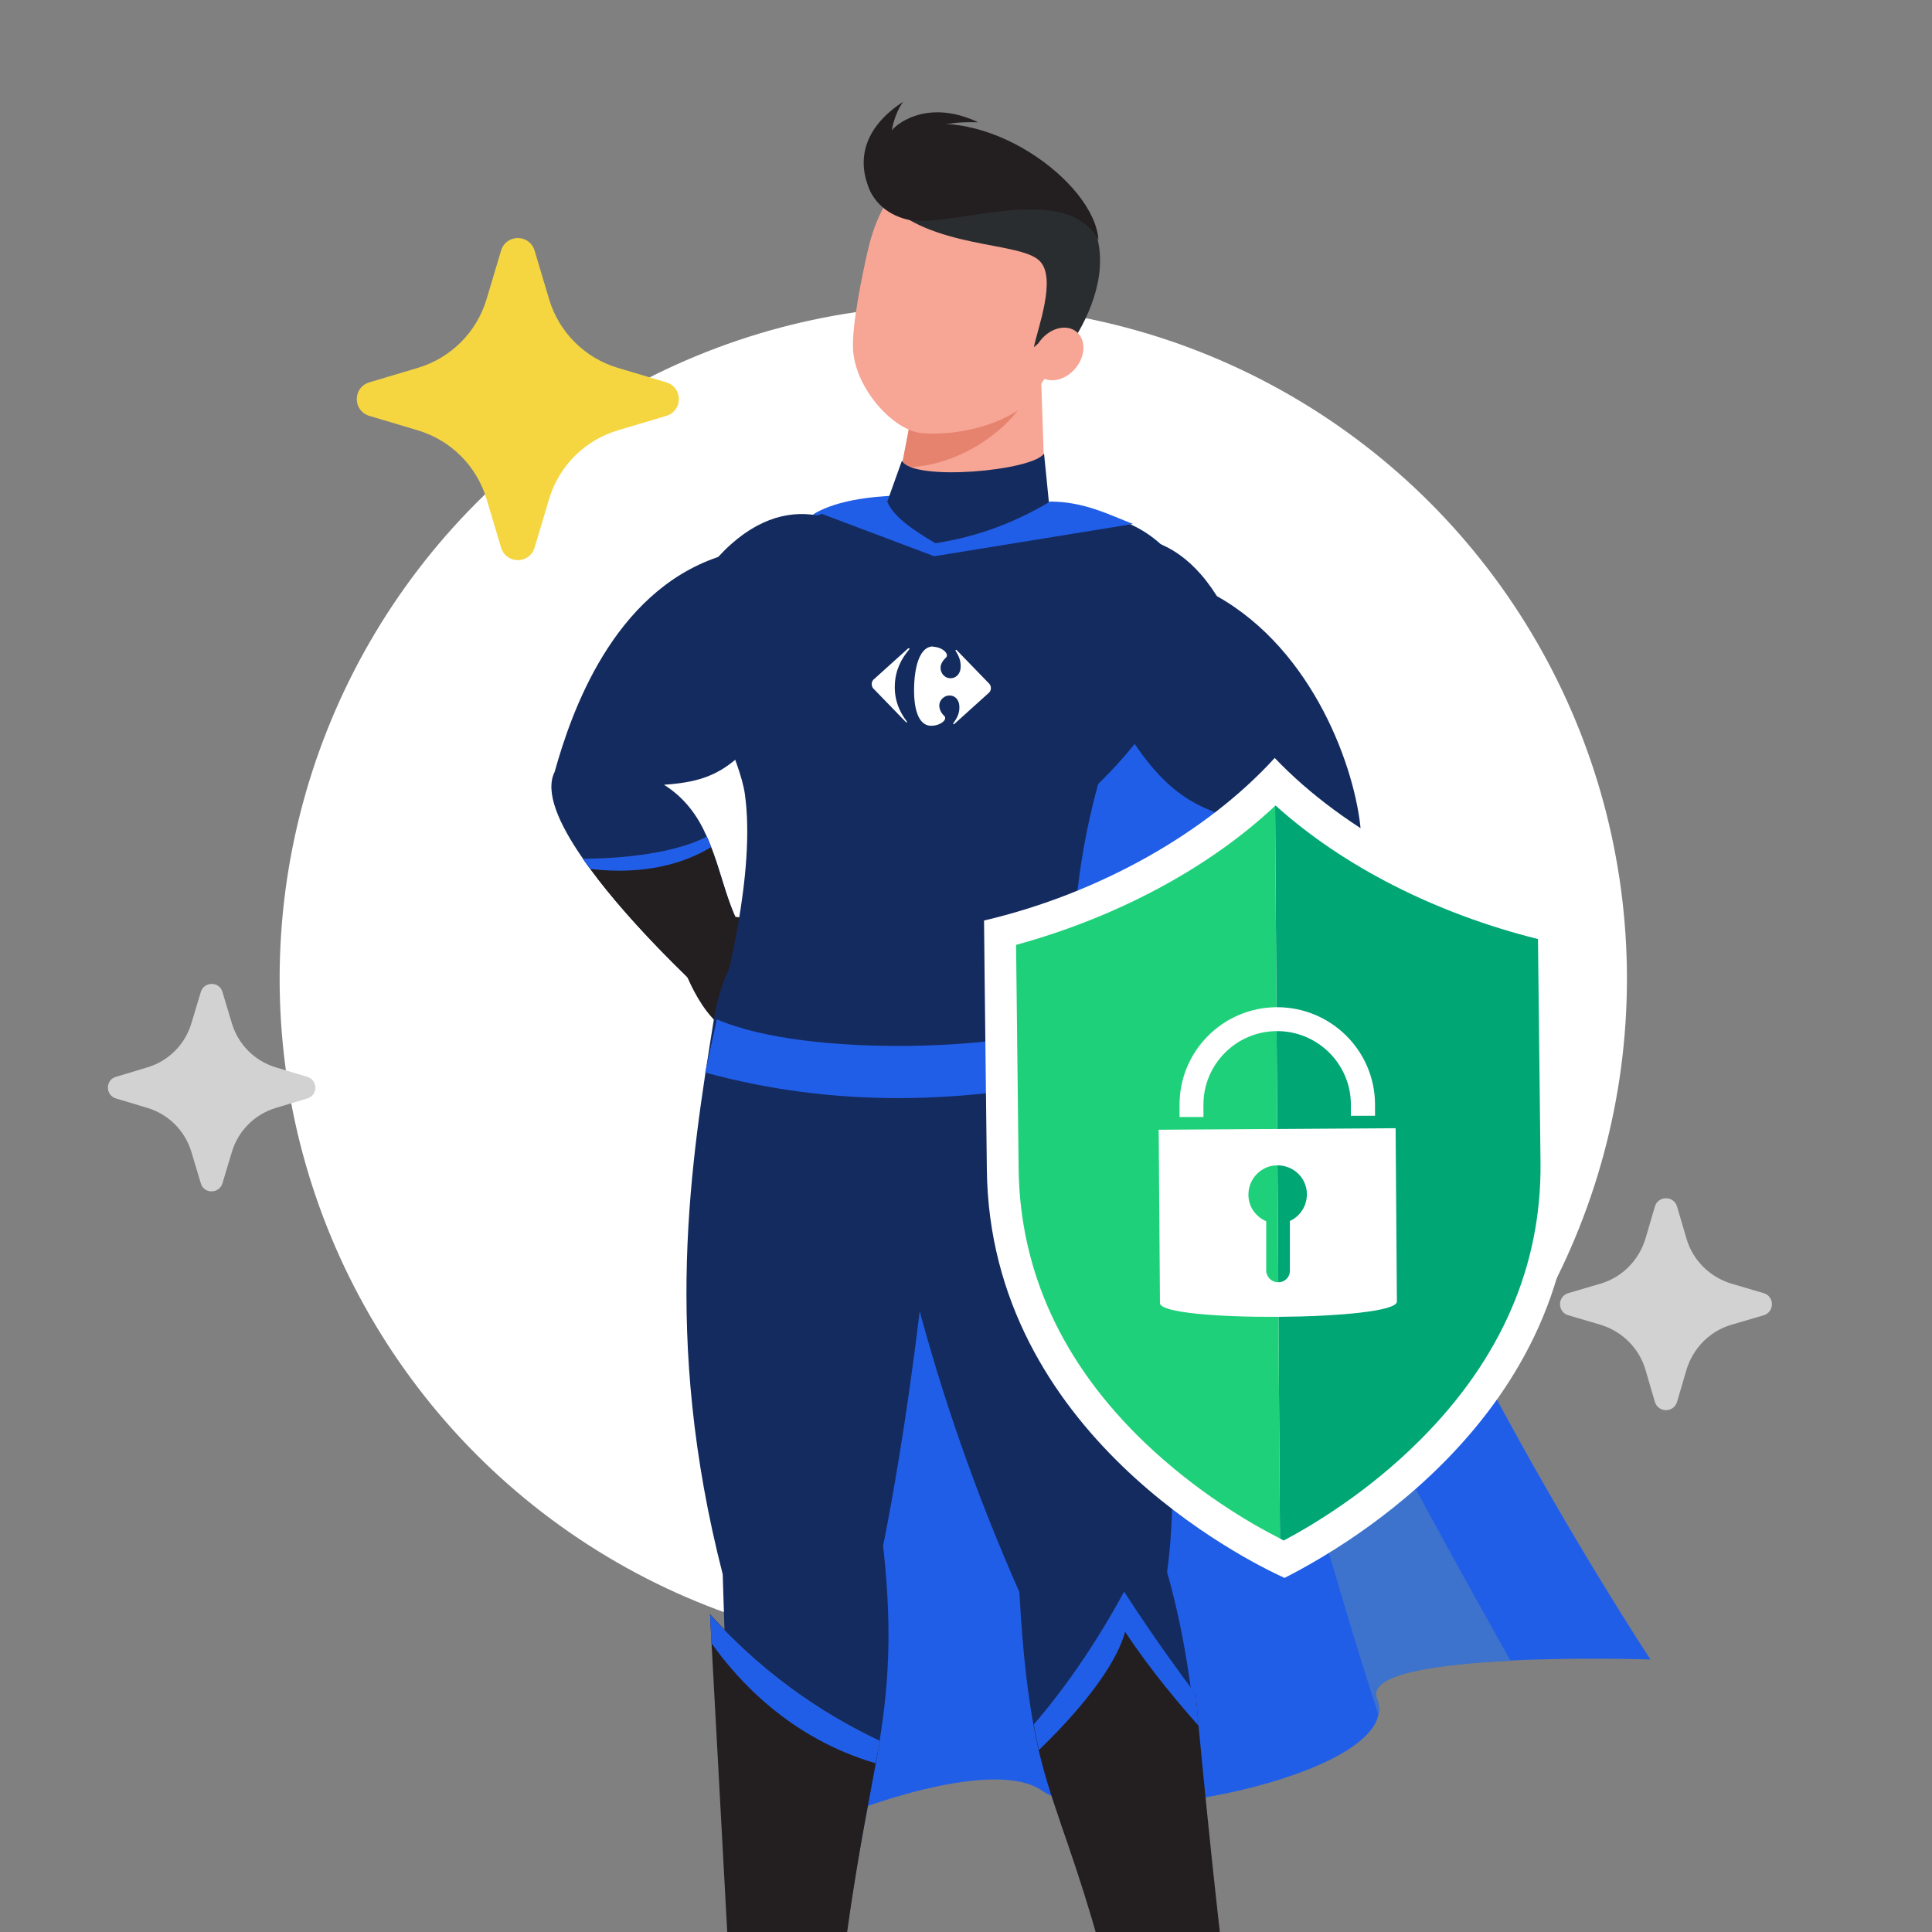
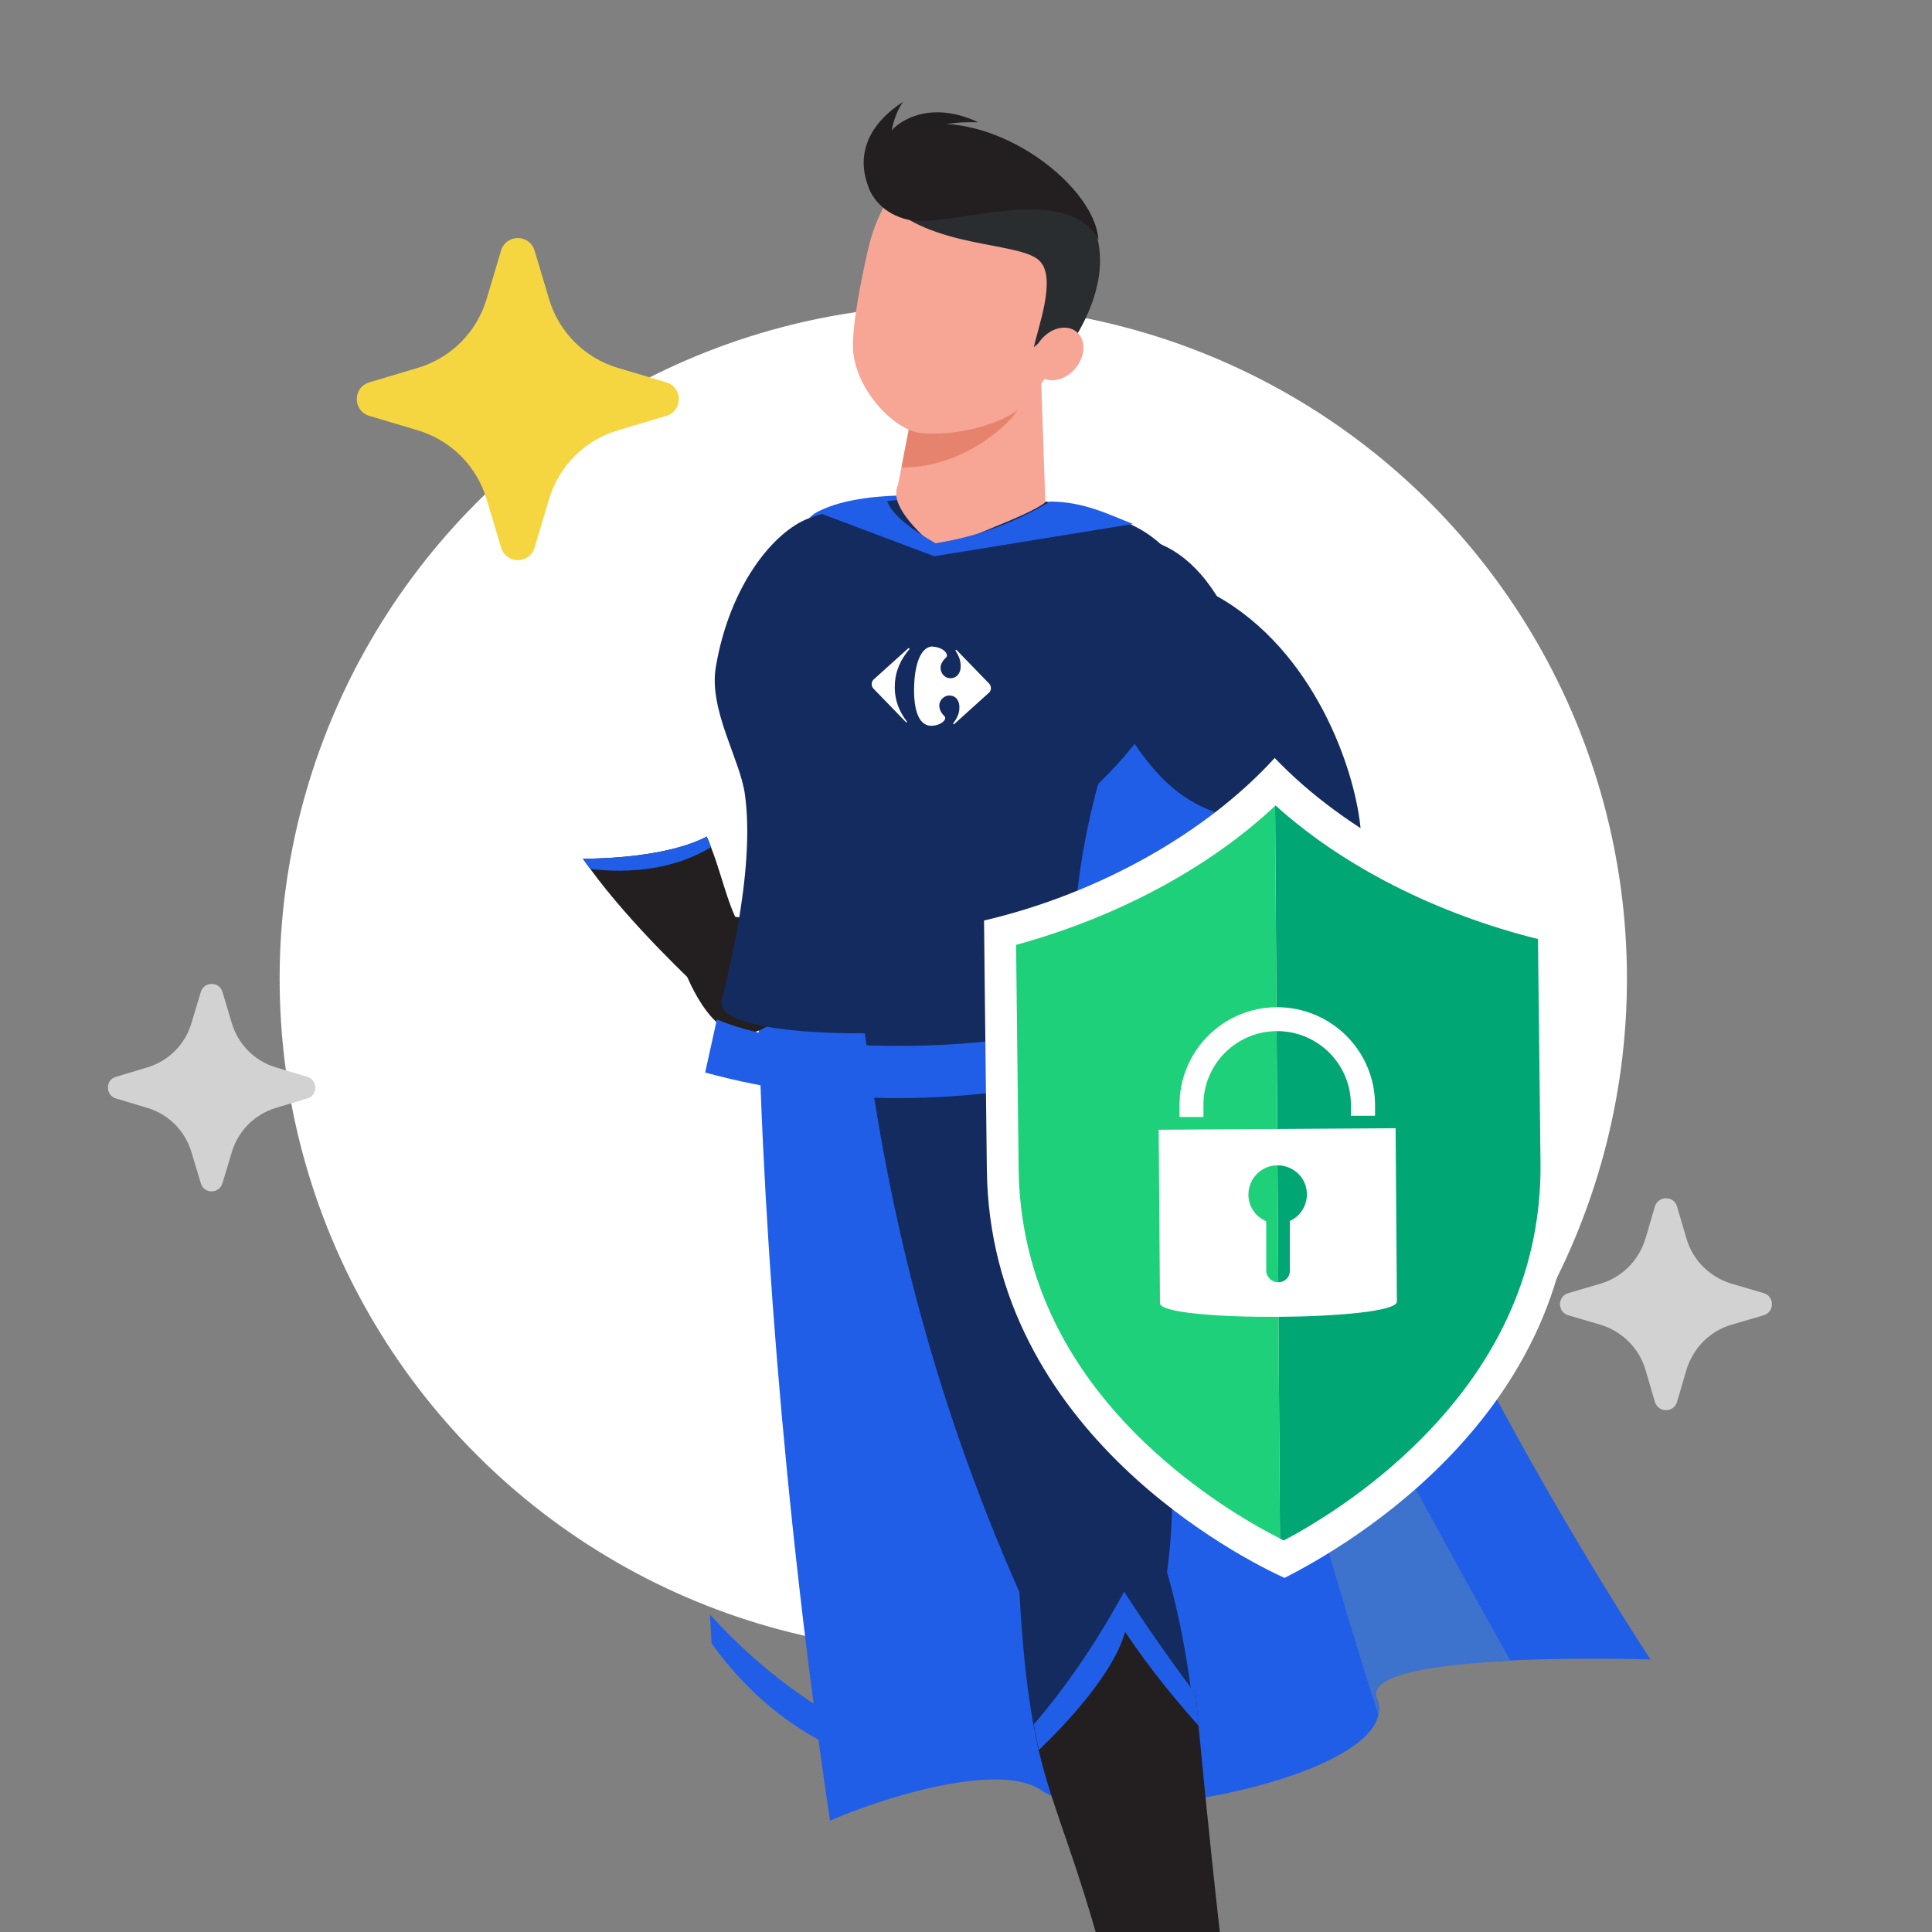
<svg xmlns="http://www.w3.org/2000/svg" width="76" height="76" viewBox="0 0 76 76" fill="none">
  <rect x="0" y="0" width="76" height="76" fill="#808080" stroke="none" />
  <g id="Rating" clip-path="url(#clip0_1094_2483)">
    <circle id="Text input" cx="37.5" cy="38.5" r="26.5" fill="white" />
    <path id="Vector" d="M8.75 39.02L9.12 40.25C9.37 41.09 10.02 41.74 10.86 41.99L12.09 42.36C12.51 42.49 12.51 43.09 12.09 43.21L10.86 43.58C10.02 43.83 9.37 44.48 9.12 45.32L8.75 46.55C8.62 46.97 8.02 46.97 7.9 46.55L7.53 45.32C7.28 44.48 6.63 43.83 5.79 43.58L4.56 43.21C4.14 43.08 4.14 42.48 4.56 42.36L5.79 41.99C6.63 41.74 7.28 41.09 7.53 40.25L7.9 39.02C8.03 38.6 8.63 38.6 8.75 39.02Z" fill="#D2D2D2" />
    <path id="Vector_2" d="M21.03 9.86L21.6 11.77C21.99 13.07 23 14.08 24.3 14.47L26.21 15.04C26.87 15.24 26.87 16.16 26.21 16.36L24.3 16.93C23 17.32 21.99 18.33 21.6 19.63L21.03 21.54C20.83 22.2 19.91 22.2 19.71 21.54L19.14 19.63C18.75 18.33 17.74 17.32 16.44 16.93L14.53 16.36C13.87 16.16 13.87 15.24 14.53 15.04L16.44 14.47C17.74 14.08 18.75 13.07 19.14 11.77L19.71 9.86C19.91 9.2 20.83 9.2 21.03 9.86Z" fill="#F5D641" />
    <path id="Vector_3" d="M65.97 47.459L66.34 48.719C66.59 49.579 67.26 50.239 68.12 50.499L69.38 50.869C69.81 50.999 69.81 51.609 69.38 51.739L68.12 52.109C67.26 52.359 66.6 53.029 66.34 53.889L65.97 55.149C65.84 55.579 65.23 55.579 65.1 55.149L64.73 53.889C64.48 53.029 63.81 52.369 62.95 52.109L61.69 51.739C61.26 51.609 61.26 50.999 61.69 50.869L62.95 50.499C63.81 50.249 64.47 49.579 64.73 48.719L65.1 47.459C65.23 47.029 65.84 47.029 65.97 47.459Z" fill="#D2D2D2" />
    <path id="Vector_4" d="M64.93 65.28C64.93 65.28 62.15 65.19 59.41 65.32C56.57 65.46 53.76 65.83 54.16 66.82C54.25 67.04 54.27 67.25 54.22 67.47C53.65 70.09 43.28 72.06 40.99 70.44C39.28 69.24 34.57 70.78 32.65 71.62C28.98 47.03 28.87 21.89 32.13 20.15C35.38 18.41 44.4 20.62 44.4 20.62C44.4 20.62 48.97 21.83 50.83 34.33C52.7 46.82 64.94 65.3 64.94 65.3L64.93 65.28Z" fill="#215EE7" />
    <path id="Vector_5" d="M54.17 66.821C54.26 67.041 54.28 67.251 54.23 67.471C51.42 58.901 44.8 34.401 47.2 41.081C49.5 47.521 56.74 60.561 59.42 65.331C56.58 65.471 53.77 65.841 54.17 66.831V66.821Z" fill="#3D73CC" />
    <g id="Vertical container">
-       <path id="Vector_6" d="M31.78 26.64C29.11 29.91 28.62 30.701 26.12 30.87C26.96 31.401 27.46 32.12 27.8 32.901C28.54 34.511 28.64 36.391 29.93 37.441L28.39 38.95L28 39.34C28 39.34 27.94 39.291 27.84 39.2C27.17 38.581 24.51 36.071 22.92 33.761C21.99 32.42 21.42 31.151 21.82 30.36C22.46 28.061 24.09 23.32 28.25 21.91C30.98 18.941 33.65 20.541 34.6 21.77C35.87 23.421 34.6 26.951 31.77 26.62L31.78 26.64Z" fill="#142B5F" />
      <path id="Vector_7" d="M29.94 37.45L28.4 38.96L27.85 39.21C27.22 38.62 24.82 36.37 23.22 34.18C23.12 34.05 23.02 33.91 22.93 33.78C23.72 33.78 26.27 33.71 27.8 32.91C27.87 33.05 27.92 33.19 27.97 33.33C28.56 34.83 28.75 36.49 29.92 37.46L29.94 37.45Z" fill="#231F20" />
      <path id="Vector_8" d="M27.98 33.32C26.29 34.35 24.35 34.32 23.22 34.18C23.12 34.05 23.02 33.91 22.93 33.78C23.72 33.78 26.27 33.71 27.8 32.91C27.87 33.05 27.92 33.19 27.97 33.33L27.98 33.32Z" fill="#215EE7" />
    </g>
    <path id="Vector_9" d="M28.79 36.051C28.79 36.051 30.54 36.211 31.07 36.671C31.51 37.061 31.24 37.541 31.24 37.541C32.18 38.071 31.24 40.121 29.6 40.631C27.95 41.141 26.88 38.041 26.88 38.041C26.88 38.041 27.13 36.161 28.79 36.051Z" fill="#231F20" />
    <path id="Vector_10" d="M42.03 38.88C42.99 41.47 47.08 53.31 45.91 61.84C47.52 67.51 47.01 72.32 48.46 80.6L44.24 80.82C42.53 70.71 40.64 72.64 40.1 62.63C36.63 54.78 34.83 47.35 33.9 39.69C33 33.92 40.09 30.89 42.03 38.87V38.88Z" fill="#142B5F" />
    <g id="Slider">
      <path id="Vector_11" d="M44.29 81.249C44.29 81.249 43.97 78.239 41.99 72.499C41.37 70.729 41.04 69.569 40.87 68.849C40.7 68.119 40.67 67.839 40.67 67.839C41.72 66.629 43.04 64.809 44.22 62.619C45.51 64.639 47.04 66.659 47.04 66.659C47.04 66.659 47.08 67.129 47.15 67.909C47.46 71.159 48.3 79.759 48.8 81.579C49.42 83.839 45.5 85.119 44.28 81.249H44.29Z" fill="#231F20" />
      <path id="Vector_12" d="M47.16 67.899C46.49 67.149 45.27 65.729 44.26 64.189C43.8 65.859 41.87 67.879 40.87 68.839C40.7 68.109 40.67 67.829 40.67 67.829C41.72 66.619 43.04 64.799 44.22 62.609C45.51 64.629 47.04 66.649 47.04 66.649C47.04 66.649 47.08 67.119 47.15 67.899H47.16Z" fill="#215EE7" />
    </g>
-     <path id="Vector_13" d="M37.05 39.969C36.75 51.229 34.74 60.799 34.74 60.799C35.59 68.479 33.66 69.919 32.78 80.909L28.97 80.859C28.97 76.399 28.7 70.869 28.43 61.929C26.03 52.579 27.19 45.689 28.08 40.109C29.03 33.759 37.65 31.659 37.04 39.979L37.05 39.969Z" fill="#142B5F" />
    <g id="Slider_2">
-       <path id="Vector_14" d="M34.62 68.48C34.62 68.48 34.55 68.81 34.44 69.36C33.98 71.79 32.73 78.56 32.88 81.61C31.15 83.68 28.9 81.38 28.9 81.38L27.99 64.63L27.93 63.5C30.37 66.21 32.91 67.66 34.62 68.47V68.48Z" fill="#231F20" />
      <path id="Vector_15" d="M34.62 68.48C34.62 68.48 34.55 68.81 34.44 69.36C31.07 68.38 29 66.07 27.99 64.64L27.93 63.51C30.37 66.22 32.91 67.67 34.62 68.48Z" fill="#215EE7" />
    </g>
    <path id="Vector_16" d="M28.37 39.44C28.37 41.39 42.2 40.82 42.2 38.88C42.15 35.67 42.6 33.02 43.2 30.84C47.35 26.78 47.1 23.62 46.05 21.91C44.24 18.96 35.09 19.13 31.79 20.4C30.48 20.9 28.72 22.95 28.16 26.23C27.87 27.91 29.11 29.87 29.3 31.23C29.75 34.38 28.46 39 28.36 39.45L28.37 39.44Z" fill="#142B5F" />
    <path id="Vector_17" d="M36.99 21.73C37.67 21.189 40.39 20.349 41.12 19.759L40.96 15.03L38.28 14.77C37.5 14.829 36.73 15.02 36.06 15.28L35.46 18.39L35.33 19.059C35.03 19.72 35.63 20.52 37 21.72L36.99 21.73Z" fill="#F7A594" />
    <path id="Vector_18" d="M40.06 16.099C39.64 16.749 37.88 18.399 35.46 18.389L35.98 15.699L40.06 16.099Z" fill="#E6836F" />
    <path id="Vector_19" d="M34.13 9.88C33.92 10.81 33.49 12.85 33.56 13.8C33.67 15.23 35.01 16.82 36.17 17.03C37.52 17.17 39.34 16.77 40.33 15.92C40.88 15.27 41.95 13.74 42.44 12.41C43.46 9.62 41.49 7.17 38.98 6.6C36.47 6.03 34.78 6.99 34.13 9.89V9.88Z" fill="#F7A594" />
    <path id="Vector_20" d="M41.6 14.239C42.12 13.319 41.43 12.949 40.67 13.659C40.8 12.969 41.59 10.929 40.89 10.259C40.1 9.479 36.62 9.819 34.75 7.869C34.75 7.869 36.14 4.809 40.72 6.619C45.89 9.359 41.61 14.239 41.61 14.239H41.6Z" fill="#2A2D30" />
    <path id="Vector_21" d="M42.307 14.486C42.706 14.006 42.726 13.365 42.352 13.055C41.978 12.744 41.352 12.881 40.953 13.361C40.554 13.841 40.534 14.482 40.908 14.793C41.282 15.103 41.908 14.966 42.307 14.486Z" fill="#F7A594" />
-     <path id="Vector_22" d="M35.48 18.13C35.94 18.95 40.64 18.52 41.07 17.84L41.33 20.45L36.95 22.93L34.66 20.41L35.48 18.12V18.13Z" fill="#142B5F" />
    <path id="Vector_23" d="M43.21 9.45C43.08 7.16 38.65 3.93 35.48 5.13C33.34 5.94 33.84 8.21 35.71 8.64C37.36 9.02 41.91 7.05 43.22 9.45H43.21Z" fill="#231F20" />
    <path id="Vector_24" d="M35.08 5.14C35.08 5.14 35.17 4.49 35.53 4C33.04 5.63 34.28 7.58 34.31 7.66C35.3 4.67 37.65 4.8 38.48 4.81C36.33 3.8 35.1 5.05 35.08 5.14Z" fill="#231F20" />
    <path id="Vector_25" d="M28.2 40.1C31.81 41.66 40.14 41.31 42.63 40.12L43.27 42.23C37.85 43.51 32.67 43.54 27.74 42.19L28.2 40.1Z" fill="#215EE7" />
    <path id="Vector_26" d="M52.34 35.15C49.95 37.709 44.92 40.63 44.92 40.63L43.38 38.41C44.98 37.529 45.86 35.239 47.39 33.669C47.91 33.129 48.51 32.679 49.23 32.389C46.79 31.759 45.57 31.16 43.54 27.45C40.7 27.25 40.09 23.54 41.64 22.16C42.8 21.119 45.73 20.04 47.87 23.45C51.7 25.599 53.33 30.29 53.53 32.679C53.72 33.359 53.2 34.23 52.34 35.16V35.15Z" fill="#142B5F" />
    <path id="Vector_27" d="M44.76 37.24C44.76 37.24 43.01 37.081 42.4 37.441C41.89 37.74 42.07 38.261 42.07 38.261C41.05 38.611 41.6 40.8 43.12 41.6C44.64 42.401 46.27 39.55 46.27 39.55C46.27 39.55 46.37 37.66 44.75 37.24H44.76Z" fill="#231F20" />
    <path id="Vector_28" d="M52.34 35.15C52.19 35.31 52.04 35.47 51.87 35.62C49.35 38.06 44.91 40.62 44.91 40.62L43.37 38.4C44.75 37.64 45.59 35.84 46.78 34.35C46.97 34.1 47.17 33.88 47.38 33.66C47.98 34.01 49.76 34.95 52.33 35.15H52.34Z" fill="#231F20" />
    <path id="Vector_29" d="M52.34 35.15C52.19 35.31 52.04 35.47 51.87 35.62C49.71 35.51 47.69 34.74 46.78 34.35C46.97 34.1 47.17 33.88 47.38 33.66C47.98 34.01 49.76 34.95 52.33 35.15H52.34Z" fill="#66B8FF" />
    <path id="Vector_30" d="M34.9 19.721C35.13 20.321 35.92 20.851 36.8 21.371C38.59 21.081 39.97 20.521 41.31 19.731C42.63 19.731 43.59 20.231 44.57 20.611L36.75 21.881L32.16 20.151C32.77 19.931 33.65 19.781 34.9 19.721Z" fill="#215EE7" />
    <path id="Vector_31" d="M50.14 29.811C52.85 32.66 57.15 34.98 61.75 35.95L61.86 45.74C61.98 56.131 52.07 61.281 50.53 62.071C49.03 61.391 38.93 56.391 38.82 46.001C38.73 38.211 38.71 36.52 38.71 36.211C43.28 35.141 47.5 32.721 50.14 29.82V29.811Z" fill="white" />
    <path id="Vector_32" d="M50.18 31.689C52.83 34.08 56.49 35.94 60.5 36.94L60.6 45.749C60.64 49.779 59.06 53.44 55.89 56.62C53.81 58.709 51.61 60.01 50.5 60.599C50.45 60.58 50.4 60.55 50.35 60.52L50.16 31.709L50.18 31.689Z" fill="#00A673" />
    <path id="Vector_33" d="M50.16 31.709L50.35 60.519C49.18 59.929 47.06 58.689 45.02 56.739C41.78 53.629 40.12 50.009 40.07 45.979L39.97 37.169C43.95 36.079 47.56 34.139 50.15 31.709H50.16Z" fill="#1FD07A" />
    <path id="Vector_34" d="M45.58 44.441L45.63 51.261C45.63 52.021 54.95 51.961 54.95 51.201L54.9 44.381L45.58 44.441ZM49.11 46.991C49.11 46.361 49.62 45.841 50.25 45.841C50.89 45.841 51.41 46.341 51.41 46.981C51.41 47.441 51.14 47.851 50.74 48.031V49.971C50.75 50.231 50.55 50.441 50.28 50.441C50.02 50.441 49.81 50.231 49.81 49.971V48.041C49.39 47.861 49.11 47.461 49.11 47.001V46.991Z" fill="white" />
    <path id="Vector_35" d="M46.4 43.941H47.34V43.471C47.33 41.881 48.62 40.571 50.22 40.561C51.82 40.551 53.13 41.841 53.14 43.431V43.891H54.09V43.421C54.07 41.311 52.34 39.611 50.22 39.621C48.1 39.631 46.39 41.361 46.4 43.471V43.931V43.941Z" fill="white" />
    <g id="Text input_2">
      <path id="c" d="M35.73 25.5L34.4 26.7C34.33 26.75 34.29 26.82 34.29 26.91C34.29 27 34.33 27.07 34.39 27.12L35.64 28.41L35.66 28.42C35.67 28.42 35.68 28.41 35.68 28.4C35.68 28.4 35.68 28.38 35.67 28.38C35.38 27.99 35.18 27.55 35.2 26.95C35.22 26.35 35.46 25.91 35.77 25.54L35.78 25.52C35.78 25.51 35.78 25.5 35.76 25.5C35.76 25.5 35.75 25.5 35.74 25.51" fill="white" />
      <path id="d" d="M36.72 25.43C36.22 25.41 35.99 26.12 35.96 26.97C35.93 27.82 36.1 28.53 36.61 28.55C36.91 28.56 37.18 28.39 37.18 28.25C37.18 28.22 37.18 28.19 37.14 28.16C37 28.02 36.95 27.88 36.95 27.75C36.95 27.52 37.17 27.35 37.35 27.36C37.61 27.36 37.75 27.58 37.74 27.84C37.74 28.09 37.62 28.29 37.5 28.45C37.5 28.45 37.5 28.46 37.5 28.47C37.5 28.48 37.5 28.49 37.52 28.49C37.52 28.49 37.54 28.49 37.54 28.48L38.87 27.28C38.94 27.23 38.98 27.16 38.98 27.07C38.98 26.98 38.94 26.91 38.88 26.86L37.63 25.57L37.61 25.56C37.6 25.56 37.59 25.57 37.59 25.58C37.59 25.58 37.59 25.59 37.59 25.6C37.7 25.77 37.8 25.98 37.79 26.23C37.79 26.49 37.62 26.69 37.37 26.68C37.18 26.68 36.99 26.49 37 26.26C37 26.14 37.07 26 37.21 25.87C37.24 25.84 37.25 25.81 37.25 25.78C37.25 25.63 37 25.45 36.7 25.44" fill="white" />
    </g>
  </g>
  <defs>
    <clipPath id="clip0_1094_2483">
      <rect width="76" height="76" fill="white" />
    </clipPath>
  </defs>
</svg>